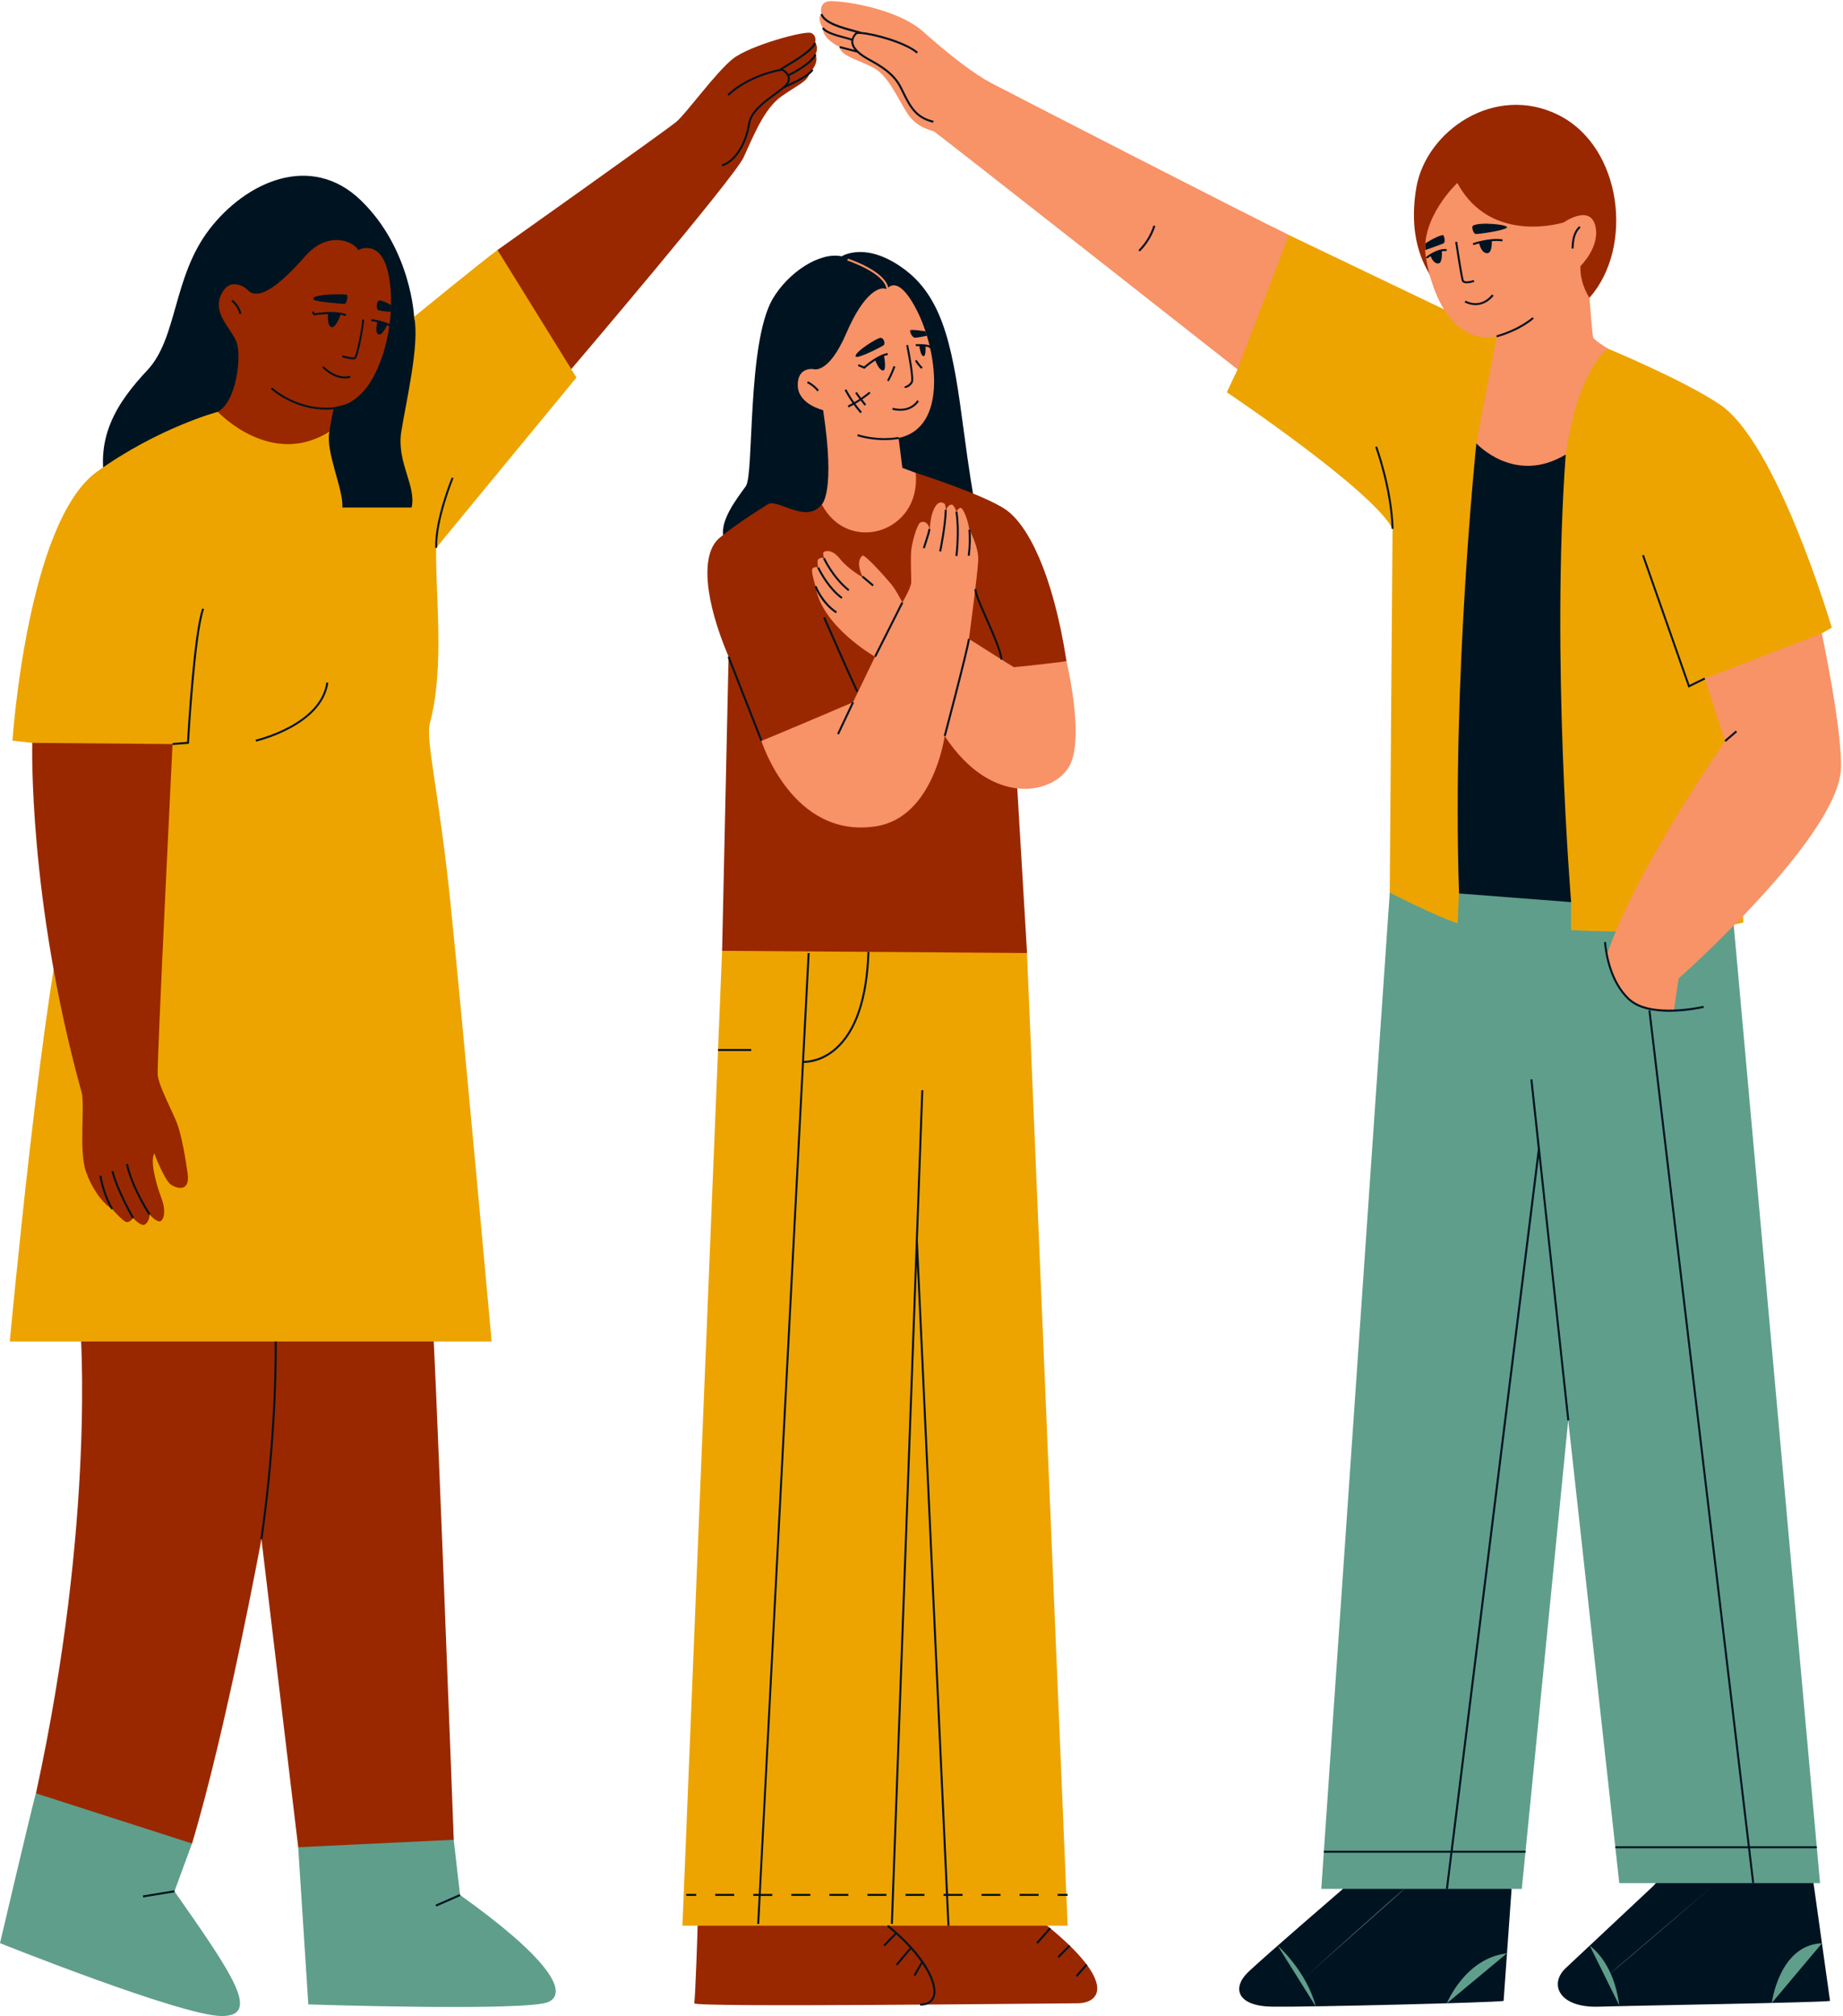
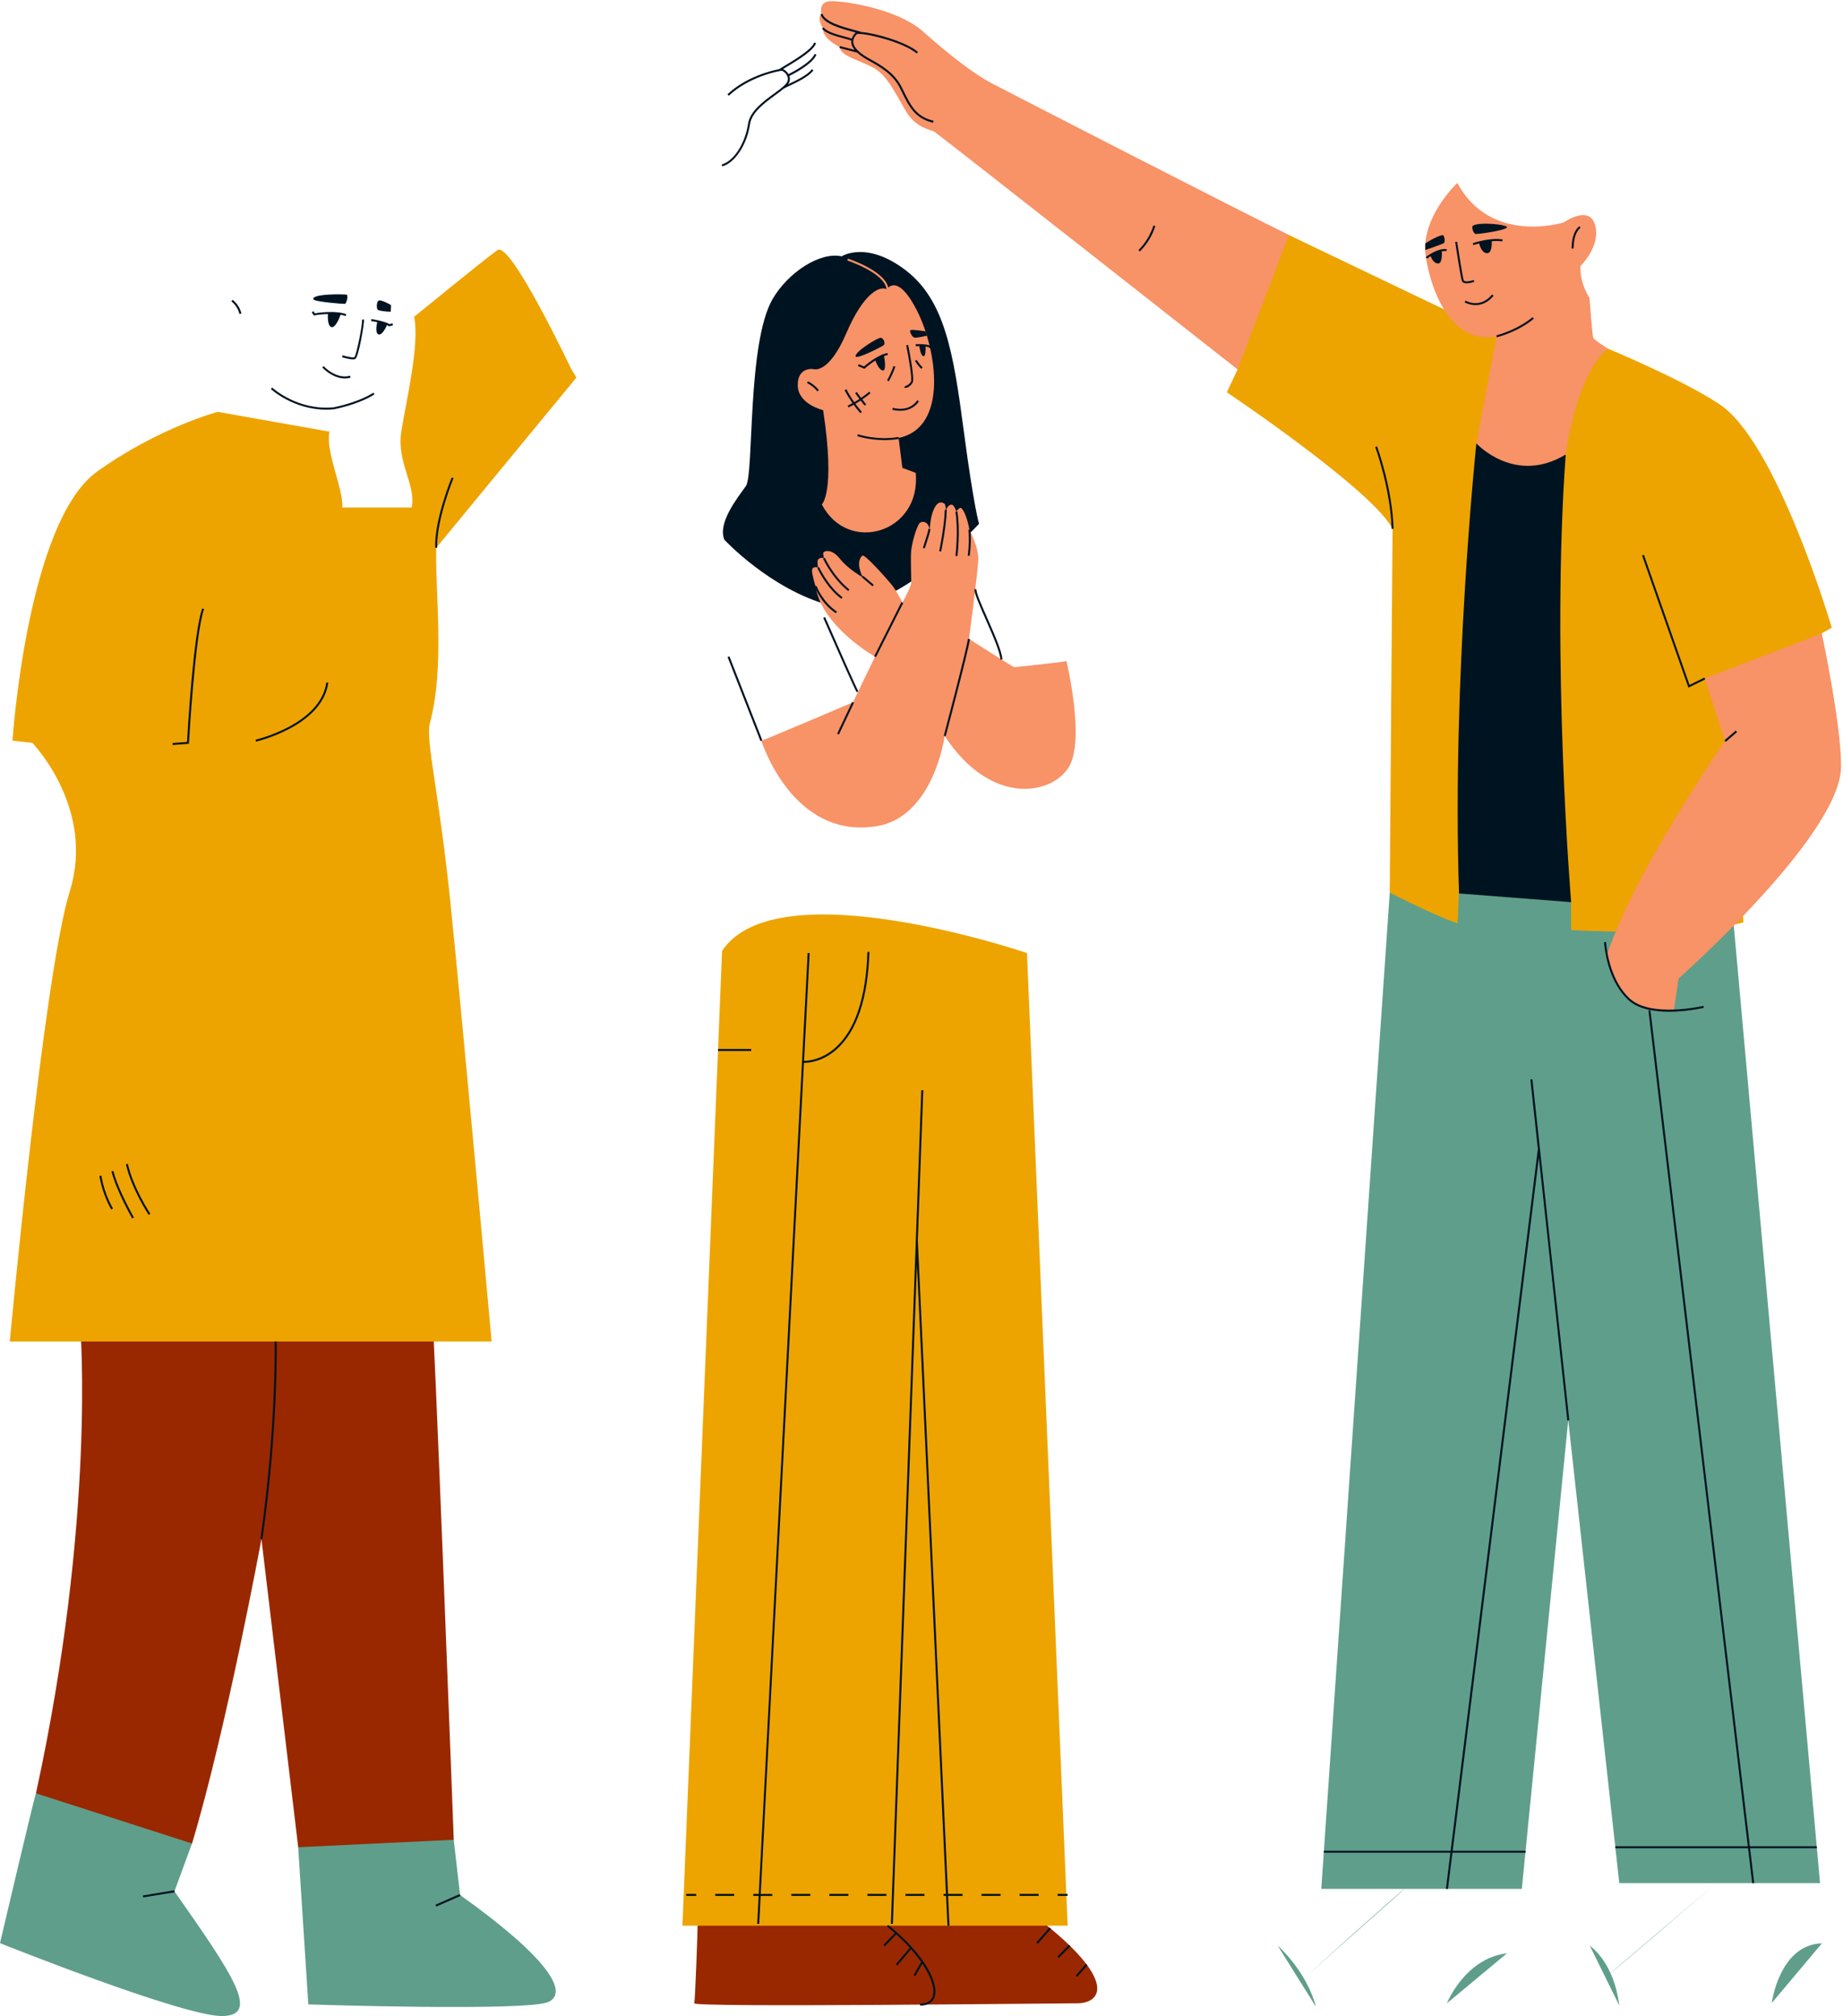
<svg xmlns="http://www.w3.org/2000/svg" height="504.8" preserveAspectRatio="xMidYMid meet" version="1.0" viewBox="0.0 -0.3 461.4 504.8" width="461.4" zoomAndPan="magnify">
  <g id="change1_1">
    <path d="M9,448.72c15.08-69.19,11.08-117.09,11.08-117.09s87.45-5.09,87.94-5.83c0.48-0.74,5.58,134.56,5.58,134.56 l-12.54,16.48l-26.4-14.62l-9.21-77.16c0,0-8.74,47.48-17.37,76.22C32.58,468.99,9,448.72,9,448.72z M174.64,481.83 c0.06,0.04-0.58,18.38-0.83,19.46c-0.25,1.08,90.06,0,95.87,0c5.81,0,10.17-5.29-8.34-20.09 C242.83,466.41,174.64,481.83,174.64,481.83z" fill="#992800" />
  </g>
  <g id="change2_1">
-     <path d="M378.43,472.64l-2,28.06c-2.46,0.41-48.99,1.57-57.9,1.44c-8.92-0.13-10.17-4.75-5.99-8.72 s23.61-20.72,23.61-20.72C343.11,463.58,378.43,472.64,378.43,472.64z M48.07,147.95c7.6,10.18,41.86,16.55,53.57-8.79 s2.03-60.15,2.03-60.15s-0.73-16.91-13.28-29.1s-28.92-4.65-38.03,7.29s-7.9,27.11-15.46,35.18s-13.79,17.27-9.97,30.81 C26.94,123.19,40.47,137.77,48.07,147.95z M414.02,471.81c0,0-17.08,16.01-22.06,20.69c-4.19,3.95-1.75,9.95,8.29,9.64 c8.91-0.28,55.45-1.03,57.9-1.44l-4.17-29.79C453.99,470.91,420.99,462.69,414.02,471.81z" fill="#001321" />
-   </g>
+     </g>
  <g id="change3_1">
    <path d="M455.65,471.2h-26.02h-24.24l-12.78-115.89l-11.62,117.33h-50.2l17.14-249.44 c16.27-28.29,85.62,2.65,85.62,2.65L455.65,471.2z M48.07,461.28L9,448.72c-0.34,0.58-9,37.51-9,37.51s45.54,18.23,55.48,18.25 c9.94,0.01,2.78-10.39-11.81-31.22L48.07,461.28z M115.18,474.18l-1.59-13.83l-38.94,1.86l2.54,39.36c0,0,55.06,1.82,60.17-0.64 C142.47,498.47,136.95,489.69,115.18,474.18z M397.99,486.84l7.4,14.99C404.06,491.3,398.67,487.41,397.99,486.84z M319.87,486.84 l9.57,15.31C327.12,493.22,319.87,486.84,319.87,486.84z M362.23,501.29l15.04-12.51C366.76,490.01,362.23,501.29,362.23,501.29z M443.57,501.21l12.57-14.95C445.42,486.64,443.57,501.21,443.57,501.21z M429.63,471.2l-26.44,22.53 C403.27,493.92,429.63,471.2,429.63,471.2z M351.59,472.7c0.13-0.51-25.17,22.33-25.17,22.33L351.59,472.7z" fill="#5F9E8B" />
  </g>
  <g id="change4_1">
    <path d="M8.08,185.7l-4.96-0.55c0,0,3.66-54.82,21.2-67.38c15.42-11.04,30.19-14.95,30.19-14.95l27.98,4.96 c-1.12,4.8,3.58,14.58,3.21,19h17.35c1.24-5.4-3.79-11.36-2.6-18.91c1.18-7.55,4.7-22.1,3.22-28.84c0,0,17.61-14.4,20.88-16.72 c3.26-2.32,18.47,29.82,18.47,29.82l1.29,2.1l-35.11,42.65c-0.25,11.56,2.21,29.96-1.6,43.94c-1.06,4.33,2.32,17.29,5.14,44.64 c2.83,27.36,10.34,110.13,10.34,110.13H2.45c0,0,8.5-91.85,15.01-112.7S8.08,185.7,8.08,185.7z M257.11,238.33 c0,0-62.52-21.37-76.34-0.55l-9.92,244.08h96.44 M309.83,92.19l-2.69,5.73c0,0,36.57,24.55,41.49,34.2l-0.71,91.09 c0,0,11.71,5.98,17,7.67l0.34-7.47l20.2-4.71l7.87,6.88v6.99c0,0,29.21,1.76,43.12-1.91l-1.75-32.89l21.37-39.47l2.52-1.45 c0,0-13.76-46.79-28.29-56.05c-9.31-6.17-27.77-13.81-27.77-13.81l-37.69-8.24l-42.17-20.21C322.69,58.52,304.36,83.97,309.83,92.19 z" fill="#EDA400" />
  </g>
  <g id="change2_2">
-     <path d="M181.33,134.82c-1.7-4.27,3.32-10.47,5.4-13.41s0.25-35.56,6.67-46.81c3.96-6.76,11.87-11.9,17.31-10.72 c0,0,6.21-4.03,16.03,3.49s11.96,20.69,14.52,40.06s3.85,23.42,3.85,23.42s-22.5,24.48-37.43,20.42 C192.77,147.21,181.33,134.82,181.33,134.82z M369.61,110.7c0,0-6.16,58.89-4.34,112.71l28.07,2.17c0,0-5.07-60.91-1.36-112.07 L369.61,110.7z" fill="#001321" />
+     <path d="M181.33,134.82c-1.7-4.27,3.32-10.47,5.4-13.41s0.25-35.56,6.67-46.81c3.96-6.76,11.87-11.9,17.31-10.72 c0,0,6.21-4.03,16.03,3.49s11.96,20.69,14.52,40.06s3.85,23.42,3.85,23.42s-22.5,24.48-37.43,20.42 C192.77,147.21,181.33,134.82,181.33,134.82z M369.61,110.7c0,0-6.16,58.89-4.34,112.71l28.07,2.17c0,0-5.07-60.91-1.36-112.07 z" fill="#001321" />
  </g>
  <g id="change1_2">
-     <path d="M92.62,95.52c-2.35,3.68-5.52,5.74-9.02,6.4c-0.71,2.64-1.11,5.84-1.11,5.84 c-14.68,9.29-27.98-4.96-27.98-4.96c4.79-2.54,6.03-14.18,4.67-17.56c-1.36-3.38-5.99-7.04-3.84-11.73 c1.99-4.33,5.54-2.35,6.79-1.09c2.81,2.73,8.29-1.74,14.26-8.55s12.52-3.45,13.25-1.57c0,0,5.28-2.86,7.34,4.95 C99.06,75.08,97.64,87.66,92.62,95.52z M267,165.21c-3.48-22.33-9.79-34.13-15.16-37.88s-22.58-9.25-22.58-9.25l-17.39,10.66 l-6.12-2.76c-3.83,4.86-10.23-0.99-13.25-0.17c0,0-7.32,4.42-12.3,8.51c-4.98,4.09-3.75,15.75,2.2,29.8l-1.62,73.65l76.34,0.55 l-3.02-50.91L267,165.21z M357.94,68.57c-0.04-0.76-5.78-7.55-3.37-21.83c2.41-14.28,19.68-26.2,35.6-18.24 c15.93,7.95,18.98,33.09,7.75,45.77C386.7,86.95,357.94,68.57,357.94,68.57z M169.31,30.21c2.52-2.11,10.03-12.59,14.27-15.87 s17.95-7.03,19.49-6.38s1,2.48,1,2.48c0.98,1.2,0.1,2.87,0.1,2.87c0.99,2.32-1.5,4.68-1.5,4.68c-0.5,2.12-2.61,2.74-7.01,5.82 c-4.4,3.08-7.12,10.17-9.51,15.32s-43.13,52.99-43.13,52.99L124.55,62.3C124.55,62.3,166.79,32.32,169.31,30.21z M43.2,186 c0,0-3.94,79.84-3.72,82.76c0.22,2.92,3.99,9.7,4.98,12.57s1.87,7.58,2.51,12.16c0.63,4.57-2.44,3.97-4.14,2.85 c-1.7-1.12-4.22-7.86-4.22-7.86c-1.05,2.18,0.47,7.64,1.82,11.26c1.36,3.61,0.4,6.03-0.7,5.76s-2.3-1.73-2.3-1.73 c0.11,0.97-0.66,2.7-1.63,2.63s-2.5-1.73-2.5-1.73s-0.6,0.97-1.48,1.03s-3.74-3.27-3.74-3.27c-1.61-0.87-4.73-4.11-6.59-9.47 s-0.06-17.19-1.16-20.11C6.99,224.45,8.08,185.7,8.08,185.7L43.2,186z" fill="#992800" />
-   </g>
+     </g>
  <g id="change5_1">
    <path d="M402.55,86.98c-8.11,6.64-10.57,26.52-10.57,26.52c-12.8,7.74-22.38-2.8-22.38-2.8l5.09-26.78 c-10.8,2.11-16.18-10.15-17.73-19.88c-1.55-9.73,7.89-18.53,7.89-18.53c8.42,15.68,26.63,9.88,26.63,9.88s6.46-4.55,7.88,0.73 c1.41,5.28-3.69,10.2-3.69,10.2c-0.2,4.41,2.25,7.94,2.25,7.94s0.71,9.26,0.93,9.93C399.08,84.88,402.55,86.98,402.55,86.98z M456.09,158.29l-29.29,11.29l5.08,15.69c0,0-21.88,31.22-29.54,53.32c0,0,1.61,16.39,16.72,14.1l1.19-8 c0,0,39.28-34.72,40.62-52.16C461.37,183.05,456.09,158.29,456.09,158.29z M231.08,7.59c-6.76-6.01-21.13-7.91-23.66-7.55 s-1.78,3.21-1.78,3.21c-1.27,0.94,0.41,3.56,0.41,3.56c-0.28,2.52,4.15,4.68,4.15,4.68c0.35,2.3,4.62,3.12,8.4,5.13 c3.78,2.01,5.98,7.41,8.45,11.3c2.47,3.89,5.87,4.22,6.83,4.74c0.96,0.53,75.95,59.53,75.95,59.53l12.85-33.67 c-9.75-4.68-70.48-35.89-74.63-38.09C243.91,18.25,237.84,13.6,231.08,7.59z M206.07,102.39c3.15,20.66-0.33,23.61-0.33,23.61 c6.63,12.66,24.94,7.06,23.51-7.91l-3.34-1.24l-0.94-7.5c12.58-2.62,9.55-22.12,4.6-31.88c-3.91-7.7-6.34-6.57-7.19-5.75 c-0.93-4.25-9.72-7.14-10.11-7.27l-0.15,0.48c0.09,0.03,9.31,3.06,9.82,7.16c-1.56-0.78-5.61,0.65-10.06,11.03 c-4.54,10.59-8.32,8.98-8.32,8.98s-3.94-0.57-3.84,4.14S206.07,102.39,206.07,102.39z M253.83,166.75 c-0.18-0.03-11.25-7.08-11.25-7.08s2.2-16.46,2.33-19.75c0.13-3.29-2.23-7.58-2.23-7.58c-0.33-2.34-1.4-5.13-2.1-5.47 c-0.53-0.13-1.14,0.93-1.14,0.93s-0.6-1.69-1.11-1.73c-1.02-0.13-1.54,1.44-1.54,1.44s0.03-1.27-0.34-1.7 c-1.88-1.25-2.84,1.66-3.19,2.93c-0.34,1.27-0.53,3.6-0.53,3.6c-0.24-1.92-1.62-2.3-2.4-1.75c-0.78,0.55-2.05,5.06-2.22,7.08 c-0.17,2.02,0.04,6.51,0.02,7.83s-2.22,5.05-2.22,5.05s-1.53-3.06-2.74-4.52c-1.21-1.46-6.63-7.64-7.28-7.2 c-1.92,1.7,0.13,5.43,0.13,5.43s-3.58-1.94-5.76-4.67c-2.18-2.73-4.05-1.87-4.15-1.49c-0.1,0.37,0.21,1.49,0.21,1.49 c-0.22-0.47-1.51-0.18-1.62,0.47s0.11,1.73,0.11,1.73s-1.44-0.43-1.51,0.67c-0.07,1.1,0.87,4.03,0.87,4.03 c1.47,10.02,14.89,17.64,14.89,17.64l-5.51,11.41c0,0-22.88,9.77-22.94,9.63c0,0,7.7,24.76,28.77,21.41 c14.4-2.29,17.12-22.6,17.12-22.6c11.96,18.23,27.74,14.51,31.38,7.23c3.64-7.27-0.93-26.17-0.9-26 C267.03,165.39,254.01,166.77,253.83,166.75z" fill="#F89267" />
  </g>
  <g id="change2_3">
    <path d="M374.62,83.68c5.99-1.72,9.01-4.54,9.04-4.57l0.34,0.36c-0.12,0.12-3.13,2.93-9.25,4.69L374.62,83.68z M369.48,58.29c0.65,0.04,7.08-0.85,7.77-1.59c0.69-0.75-6.92-1.53-8.5-0.48C368.34,56.48,368.83,58.25,369.48,58.29z M361.17,58.54 c-1.95,0.49-4.33,2.11-4.33,2.11l-0.01,1.65c0,0,3.8-1.31,4.5-1.64S361.5,58.45,361.17,58.54z M367.2,70.64 c0.77,0,1.64-0.28,1.9-0.36l-0.16-0.47c-0.9,0.31-2.32,0.54-2.49,0.06c-0.26-0.72-1.19-6.63-1.65-9.65l-0.49,0.08 c0.05,0.36,1.33,8.79,1.67,9.74C366.15,70.49,366.65,70.64,367.2,70.64z M366.92,74.97l-0.26,0.43c0.02,0.01,1.18,0.69,2.75,0.69 c1.35,0,3.01-0.5,4.52-2.34l-0.39-0.32C370.55,77.08,367.06,75.06,366.92,74.97z M376.11,60.14l0.07-0.5 c-3.4-0.49-7.31,0.91-7.48,0.97l0.17,0.47c0.01-0.01,0.57-0.21,1.44-0.43c0.15,0.62,0.7,2.39,1.93,2.45 c1.24,0.06,1.26-2.24,1.23-3.01C374.34,60.02,375.25,60.01,376.11,60.14z M356.93,64.15l0.42,0.27c0.06-0.08,0.36-0.31,0.8-0.59 c0.23,0.59,0.93,2.03,2.05,1.81c0.84-0.17,0.81-2.29,0.77-3.02c0.4-0.08,0.8-0.1,1.16-0.04l0.08-0.49 C360.1,61.73,357.13,63.83,356.93,64.15z M393.82,58.95c-0.27,0.98-0.33,1.99-0.39,2.97l0.5,0.03c0.06-0.95,0.12-1.94,0.37-2.87 c0.19-0.71,0.59-1.69,1.4-2.37l-0.32-0.38C394.67,56.93,394.13,57.83,393.82,58.95z M348.89,132.11 c-0.29-10.21-4.1-20.55-4.14-20.65l-0.47,0.17c0.04,0.1,3.82,10.37,4.11,20.49L348.89,132.11z M285.01,62.32l0.35,0.35 c1.78-1.77,3.12-3.97,3.88-6.36l-0.48-0.15C288.03,58.48,286.73,60.61,285.01,62.32z M213.7,7.7c0.18,0.05,0.36,0.1,0.53,0.14 c0,0-0.01,0-0.01,0l-0.06,0.05c-0.47,0.48-0.77,0.98-0.92,1.49c-0.39-0.16-1-0.32-1.75-0.52c-1.82-0.48-4.56-1.21-5.28-2.3 l-0.42,0.27c0.82,1.26,3.57,1.98,5.57,2.51c0.77,0.2,1.43,0.38,1.77,0.53c-0.02,0.18-0.03,0.35-0.01,0.53 c0.06,0.59,0.34,1.19,0.83,1.79c-1.62-0.42-3.51-0.91-3.65-0.95l-0.17,0.47c0.17,0.06,3.66,0.96,4.47,1.17 c0.41,0.38,0.9,0.77,1.48,1.15c0.47,0.31,1.04,0.63,1.69,0.99c2.46,1.38,5.83,3.27,7.55,6.78l0.17,0.34 c2.11,4.33,3.51,7.19,8.12,8.29l0.12-0.49c-4.38-1.05-5.66-3.67-7.78-8.02l-0.17-0.34c-1.79-3.66-5.24-5.59-7.75-7 c-0.65-0.36-1.21-0.68-1.66-0.98c-1.7-1.12-2.63-2.22-2.74-3.27c-0.08-0.7,0.22-1.4,0.87-2.08c1.21-0.49,11.51,1.84,14.99,4.84 l0.33-0.38c-2.98-2.57-10.82-4.76-14.17-4.99l0-0.01c-0.4-0.15-1.01-0.31-1.8-0.52c-2.73-0.73-7.3-1.95-7.94-4.04l-0.48,0.15 C206.13,5.68,210.69,6.9,213.7,7.7z M422.7,171.87l4.21-2.06l-0.22-0.45l-3.71,1.82c-1.09-3.11-11.3-32.22-11.42-32.56l-0.47,0.16 c0.12,0.36,11.4,32.5,11.51,32.82L422.7,171.87z M434.88,183l-0.33-0.38l-2.83,2.45l0.33,0.38L434.88,183z M383.13,269.98 l1.88,17.41l-21.84,175.7h-31.74v0.5h31.68l-1.12,9.03l0.5,0.06l1.13-9.09h18.32v-0.5h-18.25l21.57-173.53l7.12,65.79l0.5-0.05 l-9.24-85.36L383.13,269.98z M454.84,461.97h-16.76c-4.45-37.46-21.14-177.78-24.89-209.31l-0.5,0.06 c0.23,1.91,19.97,167.9,24.88,209.25h-33.16v0.5h33.22c0.65,5.49,1.03,8.66,1.04,8.75l0.5-0.03c0-0.02-0.37-3.18-1.03-8.72h16.7 V461.97z M417.89,253.03c4.43,0,8.39-0.92,8.69-0.99l-0.12-0.49c-0.13,0.03-13.23,3.07-18.51-1.88c-4.54-4.26-5.61-11.17-5.87-13.95 c-0.01-0.09-0.01-0.15-0.02-0.18l-0.49,0.08c0,0.02,0.01,0.07,0.01,0.14c0.26,2.83,1.35,9.89,6.02,14.27 C410.1,252.38,414.16,253.03,417.89,253.03z M225.02,109.6l-0.08-0.49c-5.44,0.94-10.13-0.67-10.17-0.69l-0.17,0.47 c0.04,0.01,2.94,1.01,6.84,1.01C222.55,109.9,223.77,109.81,225.02,109.6z M202.05,95.61c0.99,0.49,1.88,1.21,2.58,2.08l0.39-0.31 c-0.74-0.92-1.69-1.69-2.75-2.21L202.05,95.61z M226.72,96.82c0.01,0,0.02,0,0.03,0c0.48-0.02,1.29-0.52,1.74-1.31 c0.56-0.95-0.85-8.03-1.13-9.45l-0.49,0.1c0.7,3.43,1.53,8.52,1.19,9.09c-0.44,0.75-1.2,1.1-1.37,1.06c0.01,0,0.03,0.01,0.04,0.03 l-0.41,0.29C226.38,96.71,226.49,96.82,226.72,96.82z M220.57,84.28c-0.78-0.17-6.95,3.78-6.34,4.7c0.44,0.66,6.66-2.53,7.03-2.87 C221.64,85.78,221.35,84.46,220.57,84.28z M232.05,83.76l-0.34-1.09c0,0-3.22-0.54-3.78-0.3c-0.34,0.14,0.38,1.87,1.11,1.88 C229.76,84.28,232.05,83.76,232.05,83.76z M233.58,84.55l-0.89,1.64c-0.96-0.41-3.17-0.33-3.44-0.32l0.02,0.5 c0.26-0.01,0.57-0.02,0.89-0.01c0.08,0.64,0.36,2.34,0.98,2.51c0.63,0.18,0.61-1.71,0.58-2.41c0.41,0.06,0.75,0.14,0.9,0.27 l0.23,0.18l1.15-2.12L233.58,84.55z M230.99,91.7c-0.57-0.57-1.07-1.2-1.49-1.89l-0.43,0.26c0.44,0.72,0.96,1.38,1.56,1.98 L230.99,91.7z M224.16,91.52l-0.47-0.17c-0.43,1.23-0.97,2.44-1.61,3.58l0.44,0.24C223.16,94.01,223.71,92.77,224.16,91.52z M230.07,100.2l-0.41-0.29c-2.17,3.12-5.98,1.94-6.14,1.89l-0.15,0.48c0.02,0.01,0.86,0.27,2,0.27 C226.81,102.55,228.74,102.12,230.07,100.2z M211.9,97.17l-0.45,0.22l0.1,0.24l0.02-0.01c0.55,1.04,1.18,2.05,1.85,3.02 c-0.39,0.22-0.79,0.43-1.19,0.63l0.22,0.45c0.43-0.21,0.85-0.44,1.27-0.67c0.53,0.73,1.08,1.44,1.67,2.11l0.38-0.33 c-0.57-0.65-1.1-1.34-1.61-2.03c0.44-0.26,0.87-0.52,1.3-0.81c0.33,0.43,0.66,0.86,1,1.28l0.39-0.31c-0.33-0.41-0.65-0.83-0.97-1.25 c0.71-0.49,1.4-1,2.06-1.55l-0.32-0.38c-0.65,0.55-1.34,1.06-2.05,1.54c-0.36-0.48-0.72-0.97-1.07-1.47l-0.41,0.29 c0.35,0.49,0.7,0.98,1.07,1.46c-0.42,0.28-0.85,0.54-1.29,0.8C213.14,99.35,212.48,98.28,211.9,97.17z M226.13,150.67l-0.45-0.22 l-6.83,13.57l0.45,0.22L226.13,150.67z M206.51,139.37l-0.46,0.2c0.02,0.05,2.23,4.86,6.29,8.12l0.31-0.39 C208.68,144.12,206.53,139.42,206.51,139.37z M204.65,142.01c0.76,1.53,2.85,5.33,5.99,7.62l0.29-0.4 c-3.04-2.23-5.09-5.94-5.83-7.44c-0.03-0.06-0.05-0.1-0.06-0.12l-0.43,0.25L204.65,142.01z M209.25,153.25l0.28-0.42 c-3.67-2.48-5.1-6.39-5.11-6.43l-0.47,0.17C204.01,146.74,205.43,150.68,209.25,153.25z M218.43,146.5l0.32-0.38l-2.68-2.27 l-0.32,0.38L218.43,146.5z M231.53,135.36c-0.4,1.23-0.48,1.48-0.43,1.64l0.49-0.1c0-0.13,0.22-0.8,0.42-1.39 c0.36-1.1,0.81-2.47,0.93-3.34l-0.49-0.07C232.32,132.93,231.87,134.33,231.53,135.36z M237.03,127.34l-0.5-0.01 c-0.1,4.17-1.39,10.31-1.4,10.37l0.49,0.1C235.63,137.74,236.92,131.55,237.03,127.34z M239.2,138.88l0.5,0.06 c0.01-0.06,0.77-6.47-0.02-11.17l-0.49,0.08C239.96,132.48,239.21,138.82,239.2,138.88z M242.42,132.38 c0.22,1.72,0.17,3.96-0.13,6.31c-0.01,0.08-0.02,0.13-0.02,0.14l0.5,0.03l0.01-0.11c0.31-2.39,0.36-4.67,0.13-6.44L242.42,132.38z M236.28,183.92l0.48,0.13c0.23-0.88,5.69-21.49,6.07-24.34l-0.5-0.07C241.96,162.45,236.33,183.7,236.28,183.92z M182.15,164.22 l8.24,21.04l0.47-0.18l-8.24-21.04L182.15,164.22z M214.86,172.72c-0.35-0.48-5.16-11.34-8.3-18.52l-0.46,0.2 c3.01,6.86,8.1,18.41,8.41,18.67L214.86,172.72z M210.03,183.6l3.76-7.95l-0.45-0.21l-3.76,7.95L210.03,183.6z M244.46,147.26 l-0.5-0.07c-0.12,0.89,0.97,3.42,2.76,7.48c1.71,3.88,3.65,8.28,3.73,10.16l0.5-0.02c-0.08-1.97-2.04-6.42-3.77-10.34 C245.79,151.32,244.35,148.06,244.46,147.26z M171.8,474.4h2.5v-0.5h-2.5V474.4z M198.11,474.4h4.76v-0.5h-4.76V474.4z M245.73,474.4h4.76v-0.5h-4.76V474.4z M260.02,473.9h-4.76v0.5h4.76V473.9z M179.06,474.4h4.76v-0.5h-4.76V474.4z M221.92,473.9 h-4.76v0.5h4.76V473.9z M207.63,474.4h4.76v-0.5h-4.76V474.4z M231.45,473.9h-4.76v0.5h4.76V473.9z M267.28,473.9h-2.5v0.5h2.5 V473.9z M201.27,265.83C201.27,265.83,201.27,265.83,201.27,265.83c1.2,0,4.65-0.29,8.12-3.34c5.1-4.48,7.88-12.7,8.28-24.44 l-0.5-0.02c-0.39,11.58-3.12,19.68-8.1,24.07c-3.29,2.9-6.63,3.21-7.77,3.23l1.4-26.99l-0.5-0.03L189.96,473.9h-1.38v0.5h1.35 l-0.36,7l0.5,0.03l0.36-7.02h2.91v-0.5h-2.89L201.27,265.83z M229.78,310.27l1.37-37.59l-0.5-0.02l-7.62,208.74l0.5,0.02 l6.03-165.08l7.27,157.56h-0.62v0.5h0.64l0.35,7.48l0.5-0.02l-0.34-7.46h3.62v-0.5h-3.64L229.78,310.27z M179.75,262.85h8.32v-0.5 h-8.32V262.85z M222.37,481.67l-0.31,0.39c0.68,0.55,1.33,1.1,1.95,1.65l-2.85,2.96l0.36,0.35l2.86-2.97 c1.25,1.12,2.38,2.24,3.37,3.33l-3.49,4.15l0.38,0.32l3.44-4.09c0.97,1.09,1.81,2.15,2.52,3.17l-1.87,3.29l0.44,0.25l1.74-3.08 c2.35,3.5,3.19,6.45,2.59,8.17c-0.41,1.18-1.5,1.81-3.14,1.82l0,0.5c2.37-0.02,3.27-1.18,3.61-2.16 C235.15,496.34,231.54,489.06,222.37,481.67z M259.44,486.06l0.38,0.33l3.29-3.74l-0.38-0.33L259.44,486.06z M264.72,489.59 l0.36,0.35l2.9-2.93l-0.36-0.35L264.72,489.59z M269.32,494.33l0.38,0.33l2.55-2.9l-0.38-0.33L269.32,494.33z M83.58,101.68 c-9.1,0.9-15.37-4.88-15.44-4.94L67.8,97.1c0.06,0.06,5.61,5.17,13.88,5.17c0.64,0,1.3-0.03,1.97-0.1 c6.91-1.46,9.98-3.65,10.11-3.75l-0.29-0.4C93.43,98.04,90.35,100.25,83.58,101.68z M58.24,74.77l-0.31,0.39 c1,0.79,1.72,1.92,2.02,3.16l0.49-0.12C60.12,76.86,59.34,75.64,58.24,74.77z M86.34,75.79c0.41-0.04,0.86-2.05,0.5-2.27 c-0.36-0.23-9.32-0.29-8.32,1.19C78.87,75.24,85.93,75.84,86.34,75.79z M97.83,77.75c0.03-0.56,0.05-1.12,0.07-1.67 c-1.03-0.58-2.62-1.37-3.1-1.11c-0.56,0.32-0.54,1.8-0.29,2.24C94.67,77.5,96.61,77.75,97.83,77.75z M78.75,78.66 c0.23-0.06,1.67-0.28,3.35-0.33c-0.05,0.77-0.1,2.94,0.85,3.26c0.98,0.33,2.03-2.27,2.32-3.08c0.45,0.08,0.88,0.19,1.25,0.33 l0.18-0.46c-2.55-1.01-6.94-0.38-7.9-0.23l-0.33-0.53l-0.42,0.26l0.52,0.83L78.75,78.66z M97.54,80.88 c-1.16-0.77-4.42-1.27-4.57-1.29l-0.07,0.49c0.35,0.05,0.92,0.15,1.54,0.29c-0.16,0.7-0.55,2.71,0.31,3.05 c0.86,0.34,1.83-1.64,2.14-2.33c0.18,0.08,0.34,0.17,0.45,0.25l0.1,0.08l0.95-0.3l-0.15-0.48L97.54,80.88z M85.63,89.14 c0.35,0.11,1.81,0.54,2.74,0.54c0.24,0,0.44-0.03,0.58-0.1c0.86-0.44,2.3-9.07,2.18-9.9l-0.5,0.07c0.17,1.19-1.42,8.91-1.91,9.38 c-0.37,0.19-1.94-0.16-2.95-0.47L85.63,89.14z M81.08,91.4l-0.21,0.13l-0.22,0.11c0.12,0.24,2.64,2.82,5.67,2.82 c0.48,0,0.96-0.06,1.46-0.21l-0.14-0.48C84.43,94.71,81.37,91.82,81.08,91.4z M216.31,91.45l-1.34-0.56l-0.19,0.46l1.63,0.69 l0.12-0.11c0.02-0.02,1.17-1.04,2.61-1.96c0.26,0.65,0.96,2.35,1.87,2.49c0.92,0.14,0.46-2.78,0.32-3.62 c0.32-0.12,0.64-0.21,0.95-0.25l-0.08-0.49C219.87,88.46,216.95,90.9,216.31,91.45z M35.76,474.29l0.08,0.49l7.87-1.28L43.63,473 L35.76,474.29z M109.02,476.61l0.2,0.46l6.06-2.66l-0.2-0.46L109.02,476.61z M113.54,119.44l-0.46-0.19 c-0.04,0.1-4.36,10.58-4.13,17.63l0.5-0.02C109.22,129.92,113.5,119.54,113.54,119.44z M63.99,184.9l0.11,0.49 c0.17-0.04,16.57-3.87,18.1-14.75l-0.5-0.07C80.22,181.11,64.15,184.86,63.99,184.9z M46.82,185.46l-3.63,0.28l0.04,0.5l4.07-0.32 l0.01-0.22c0.02-0.27,1.52-27.15,3.78-33.49l-0.47-0.17C48.41,158.22,46.97,182.7,46.82,185.46z M37.65,303.62 c-0.04-0.06-4.23-6.34-5.64-12.52l-0.49,0.11c1.43,6.26,5.67,12.62,5.71,12.69L37.65,303.62z M27.9,293 c1.26,4.94,5.16,11.71,5.2,11.78l0.43-0.25c-0.04-0.07-3.9-6.78-5.15-11.65L27.9,293z M24.89,294.12c0.81,4.94,2.96,8.4,2.98,8.43 l0.42-0.27c-0.02-0.03-2.12-3.41-2.91-8.24L24.89,294.12z M68.76,335.58c0,0.21,0.44,21.34-3.56,49.44l0.5,0.07 c4.01-28.15,3.57-49.31,3.57-49.53L68.76,335.58z M193.78,23.13c-2.69,1.97-6.04,4.42-6.51,7.59c-0.74,4.97-3.57,9.33-6.59,10.16 l0.13,0.48c3.2-0.88,6.19-5.42,6.96-10.57c0.44-2.96,3.69-5.34,6.31-7.26c0.78-0.57,1.49-1.09,2.07-1.59 c0.15-0.12,0.73-0.39,1.4-0.71c1.88-0.88,5.02-2.36,6.09-3.92l-0.41-0.28c-0.99,1.45-4.06,2.89-5.89,3.75 c-0.02,0.01-0.04,0.02-0.06,0.03c0.25-0.33,0.41-0.65,0.44-0.96c0.07-0.43,0.01-0.8-0.1-1.13c1.05-0.52,5.86-3.02,6.78-5.33 l-0.46-0.19c-0.84,2.1-5.49,4.53-6.53,5.06c-0.09-0.16-0.19-0.3-0.29-0.42c-0.34-0.41-0.77-0.71-1.1-0.84 c0.22-0.13,0.46-0.28,0.74-0.45c3.36-2,6.99-4.29,7.54-6.05l-0.48-0.15c-0.54,1.73-5.11,4.45-7.31,5.77 c-0.66,0.39-1.14,0.68-1.38,0.85l0.02,0.03c-2,0.35-8.46,1.98-13.03,6.31l0.34,0.36c5.06-4.78,12.61-6.24,13.26-6.25 c0.1,0,0.6,0.23,1.02,0.74c0.28,0.34,0.6,0.9,0.48,1.62C197.13,20.68,195.58,21.82,193.78,23.13z" fill="#001321" />
  </g>
</svg>